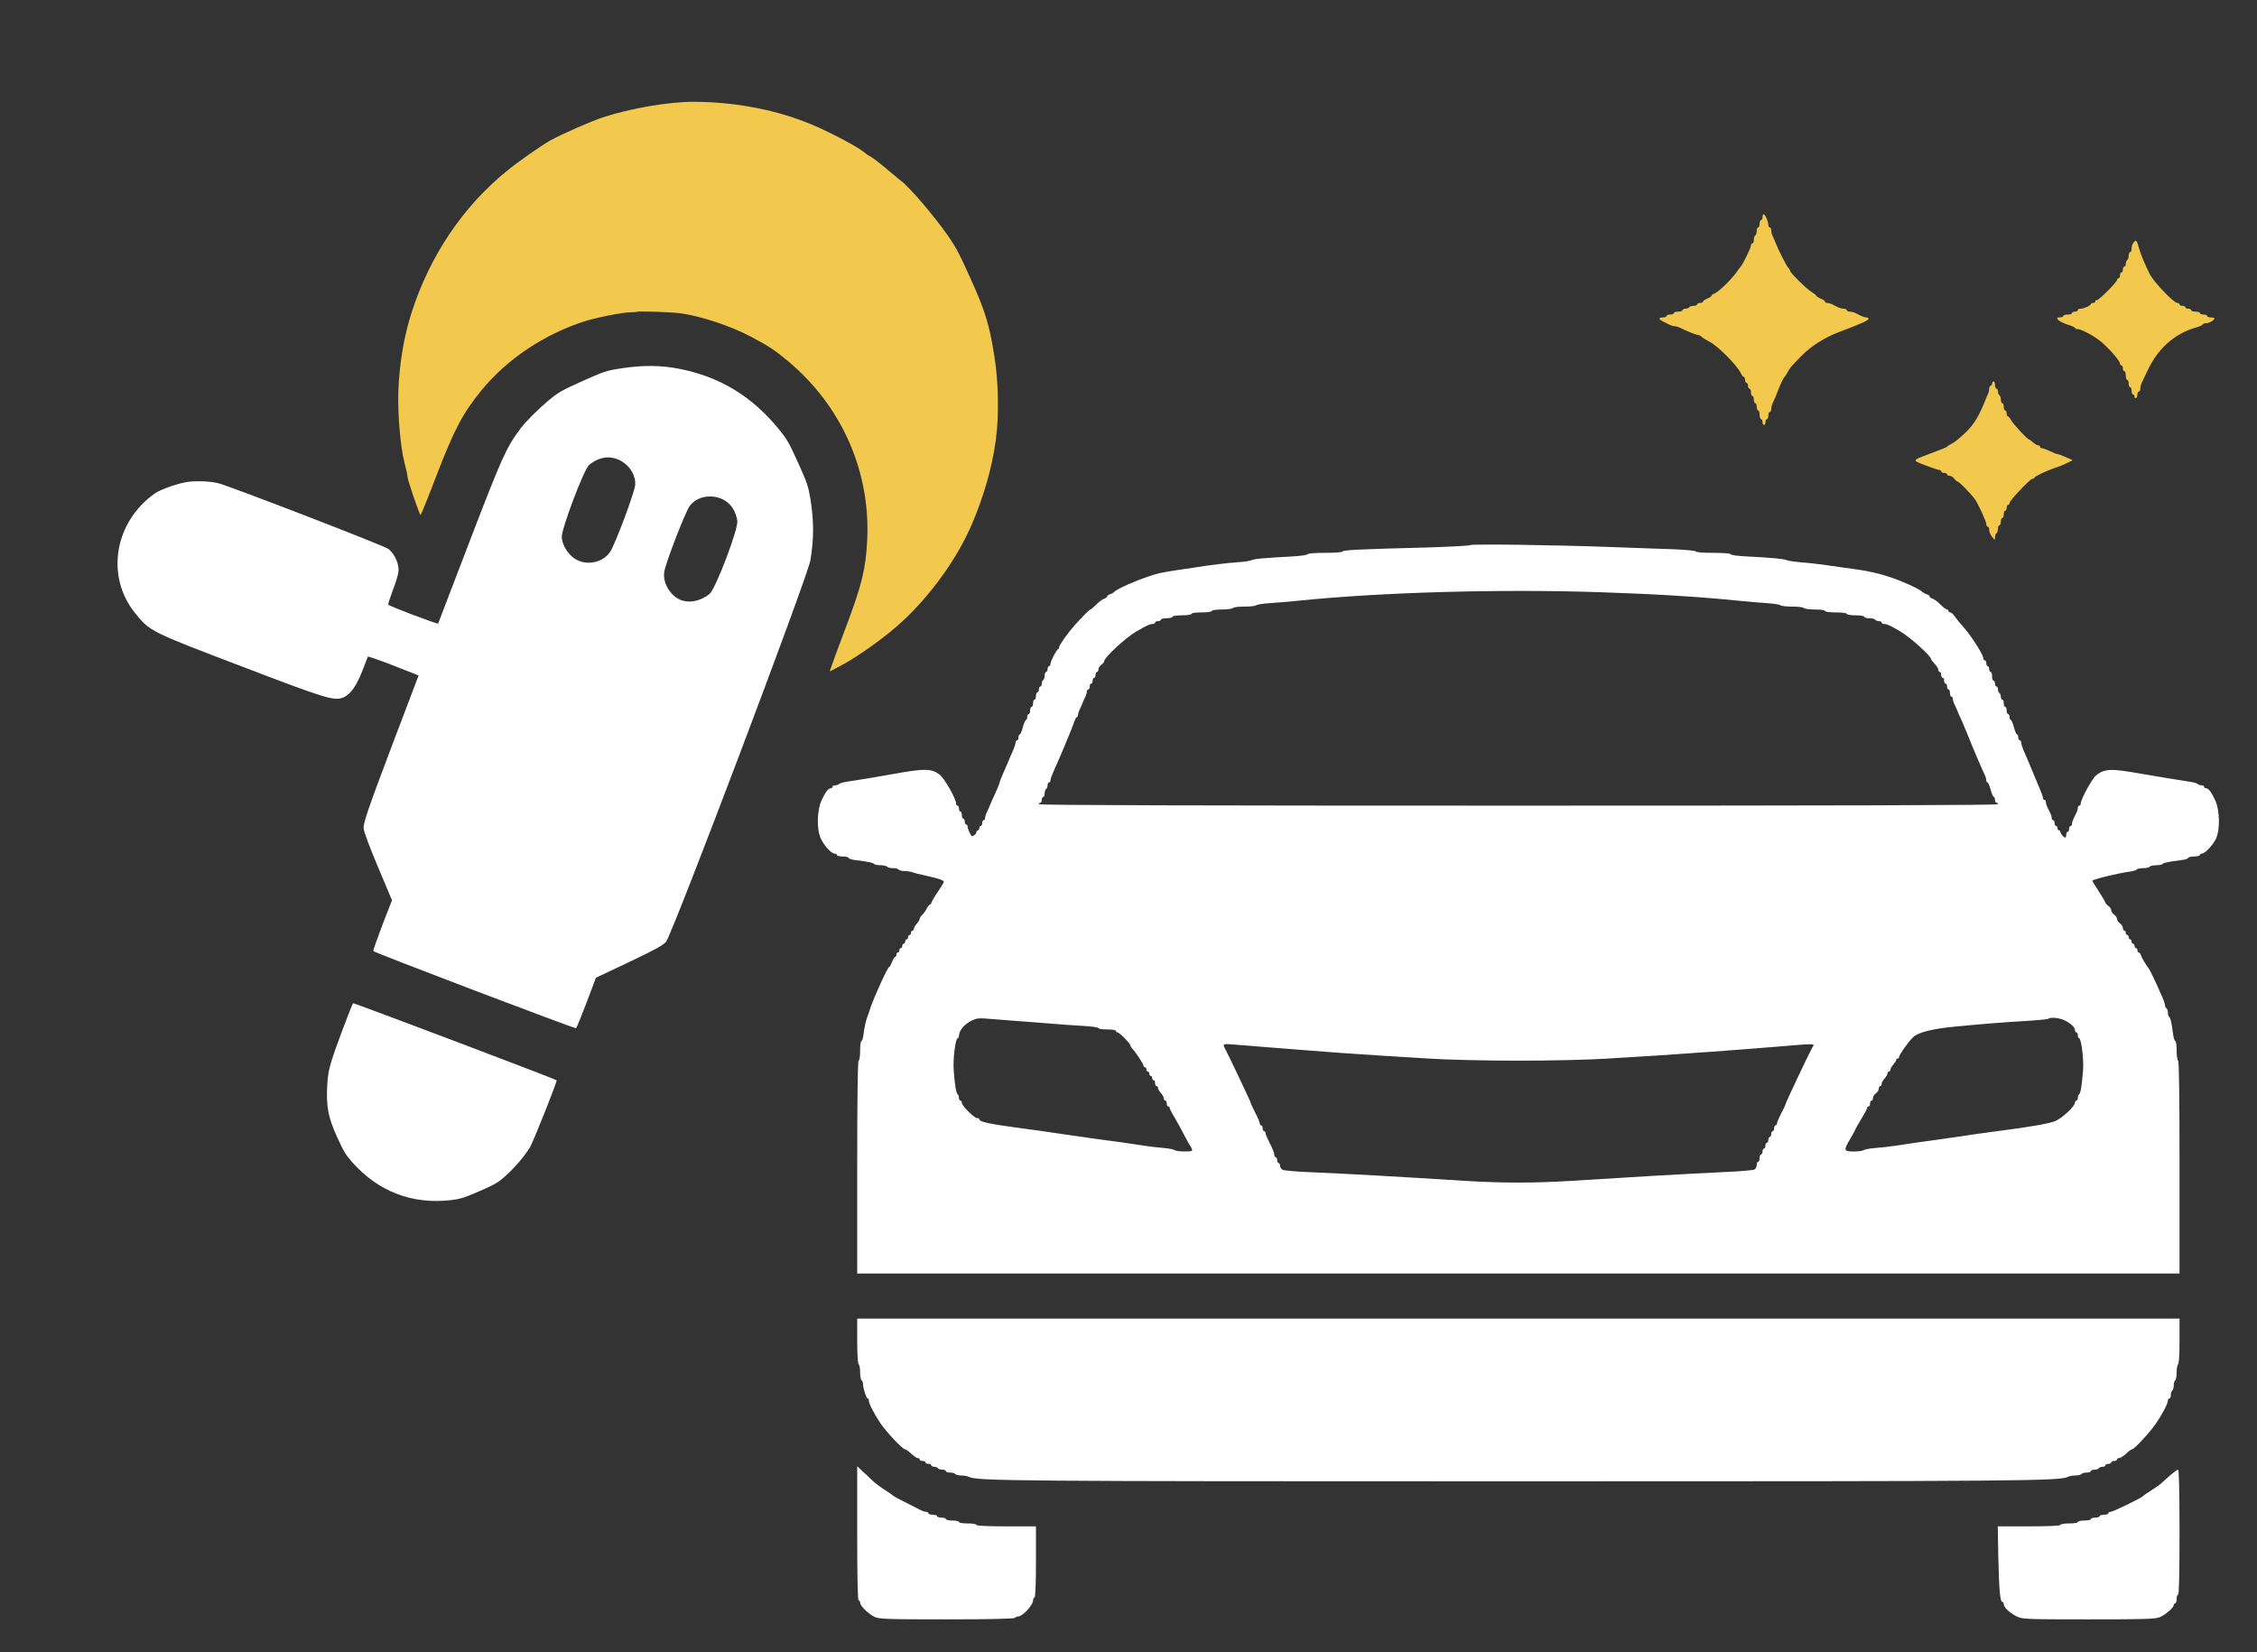
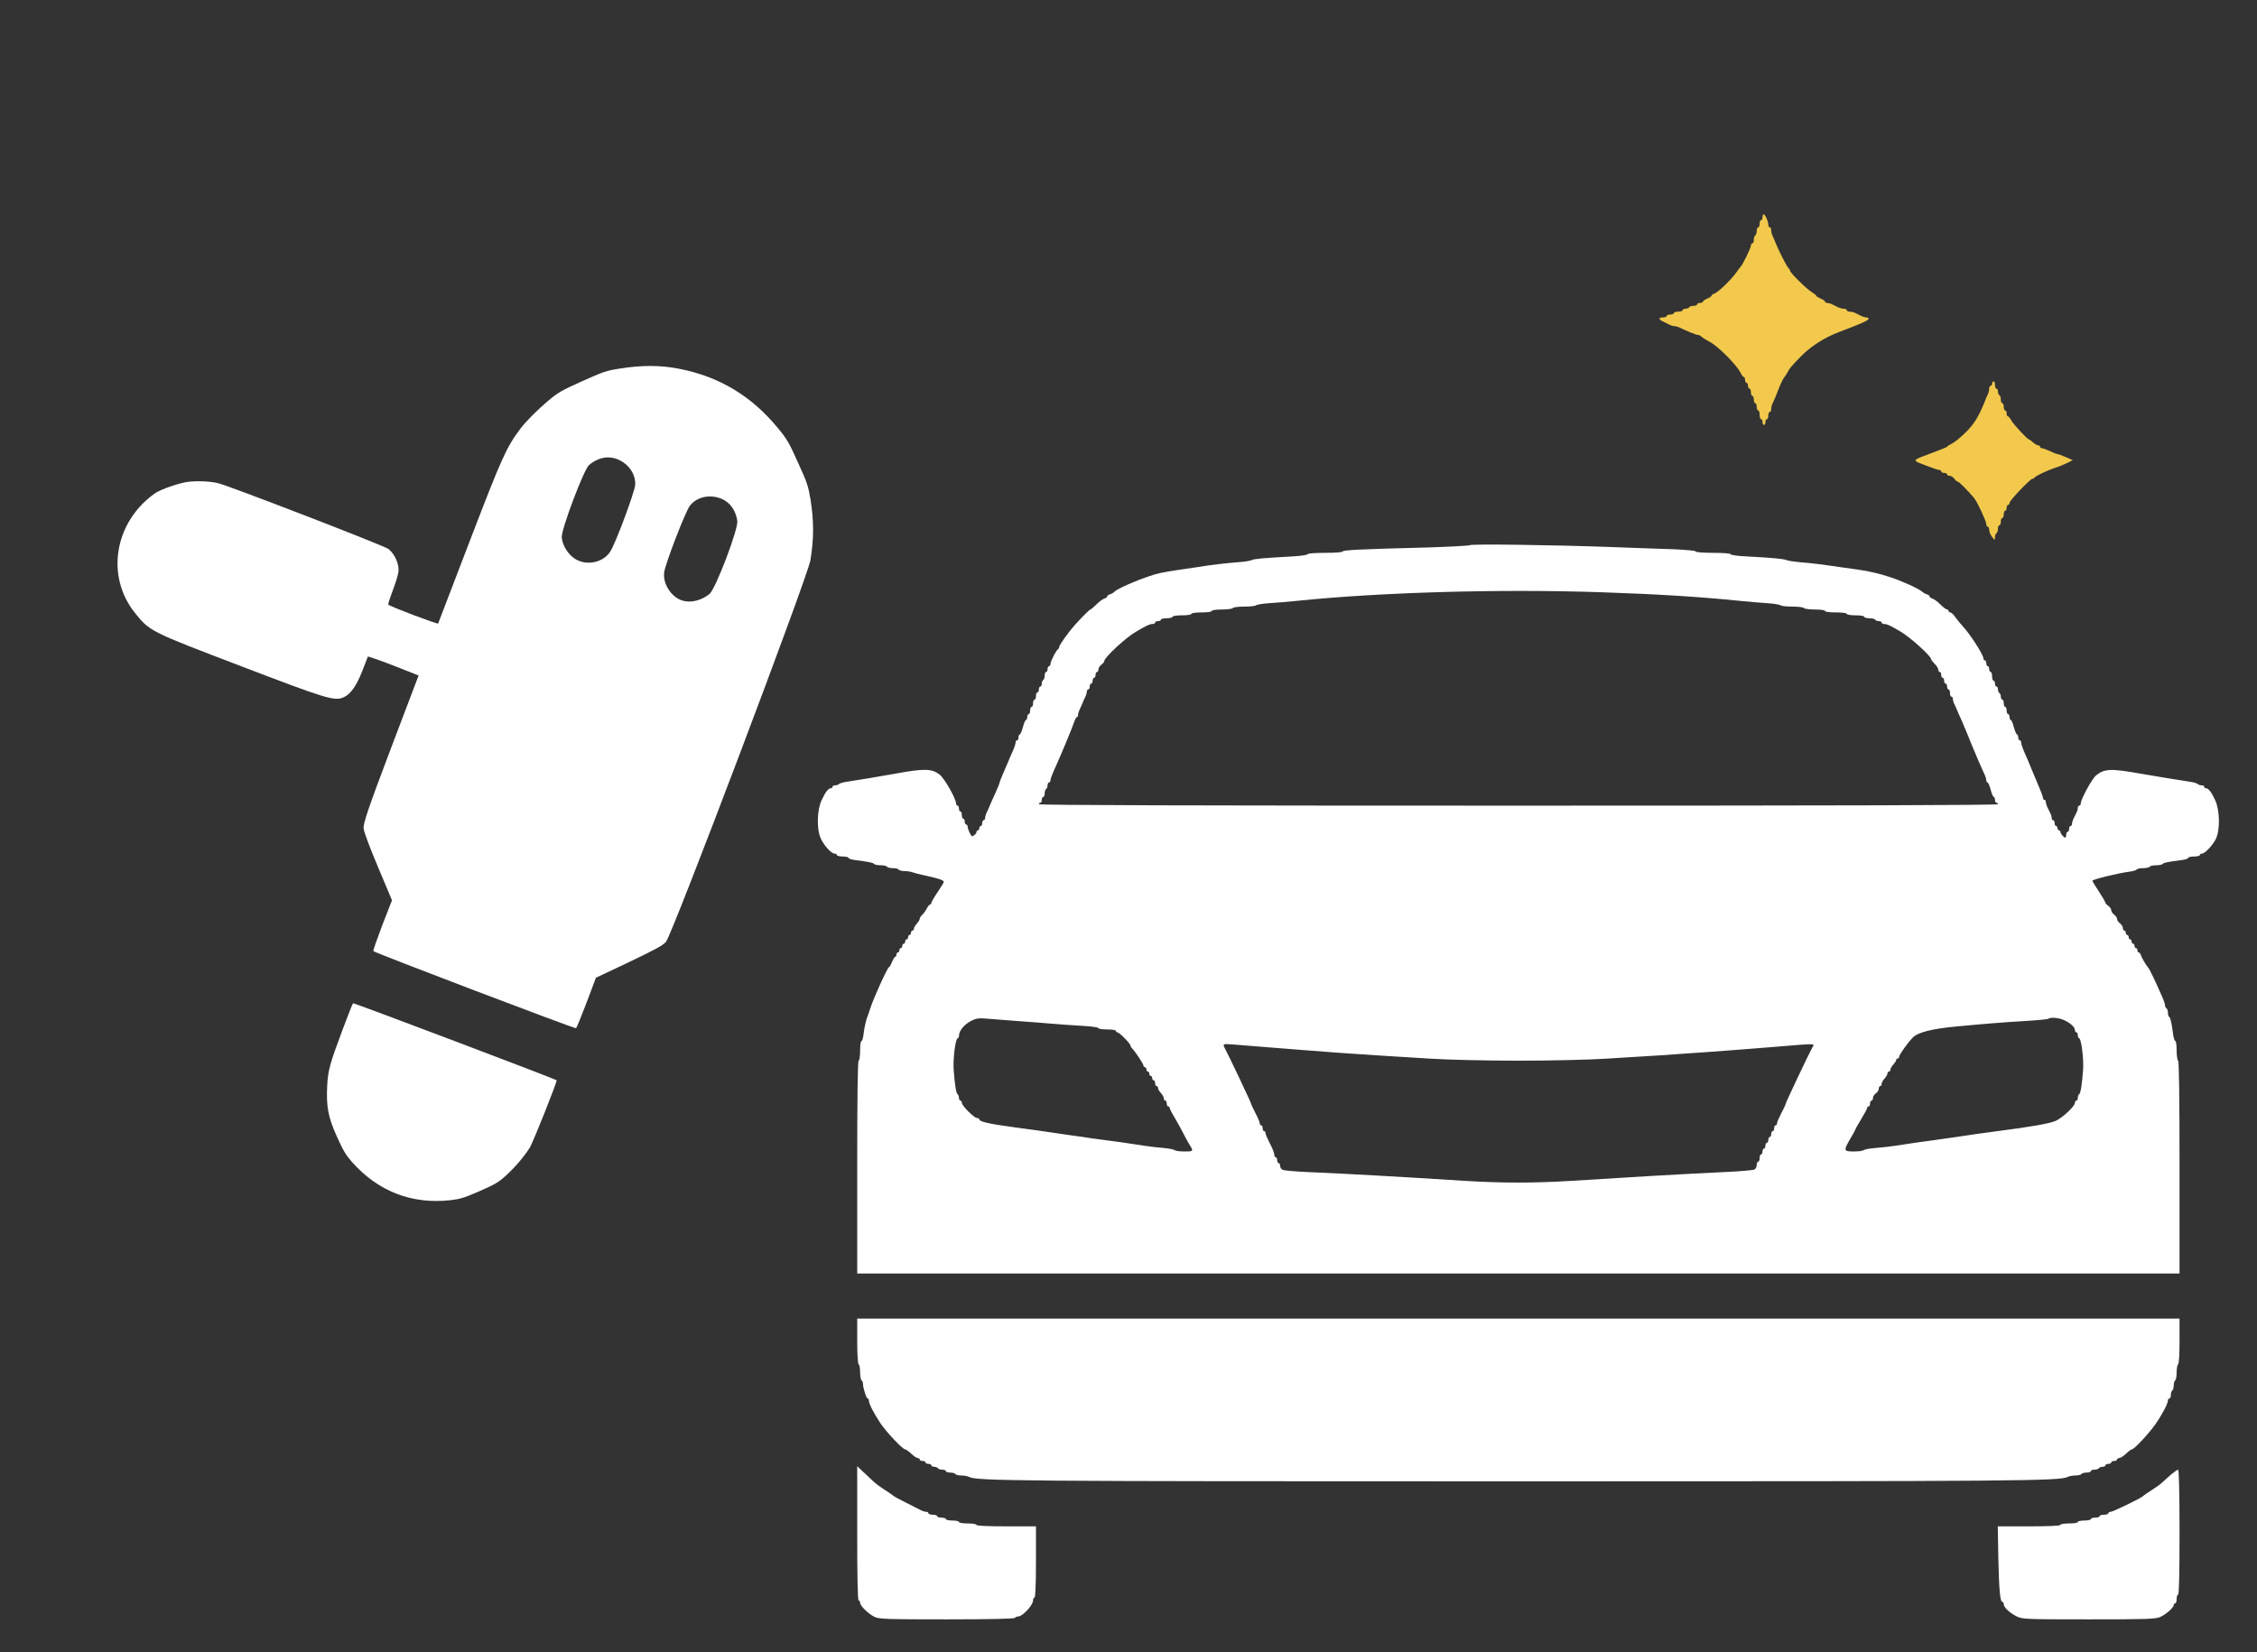
<svg xmlns="http://www.w3.org/2000/svg" width="56" height="41" viewBox="0 0 56 41" fill="none">
  <rect x="0" y="0" width="56" height="41" fill="#333333" stroke="none" />
  <path d="M43.731 5.389C43.731 5.429 43.717 5.462 43.695 5.462C43.677 5.462 43.659 5.501 43.659 5.552C43.659 5.602 43.645 5.642 43.623 5.642C43.605 5.642 43.587 5.682 43.587 5.728C43.587 5.779 43.572 5.829 43.551 5.84C43.533 5.851 43.515 5.901 43.515 5.952C43.515 5.999 43.5 6.038 43.479 6.038C43.461 6.038 43.443 6.064 43.443 6.096C43.443 6.15 43.237 6.572 43.19 6.615C43.179 6.626 43.125 6.698 43.068 6.778C42.934 6.961 42.624 7.257 42.534 7.286C42.498 7.297 42.469 7.318 42.469 7.333C42.469 7.351 42.422 7.383 42.361 7.409C42.303 7.434 42.253 7.466 42.253 7.484C42.253 7.502 42.22 7.517 42.181 7.517C42.141 7.517 42.109 7.531 42.109 7.553C42.109 7.571 42.069 7.589 42.022 7.589C41.972 7.589 41.921 7.603 41.91 7.625C41.9 7.643 41.856 7.661 41.817 7.661C41.781 7.661 41.748 7.675 41.748 7.697C41.748 7.715 41.701 7.733 41.64 7.733C41.582 7.733 41.532 7.747 41.532 7.769C41.532 7.787 41.492 7.805 41.442 7.805C41.391 7.805 41.352 7.82 41.352 7.841C41.352 7.859 41.312 7.877 41.261 7.877C41.142 7.877 41.146 7.924 41.272 7.982C41.326 8.011 41.398 8.043 41.431 8.061C41.467 8.079 41.521 8.094 41.55 8.094C41.579 8.094 41.633 8.108 41.669 8.126C41.853 8.216 42.08 8.31 42.127 8.31C42.152 8.31 42.199 8.332 42.224 8.36C42.253 8.386 42.343 8.443 42.422 8.483C42.635 8.595 43.107 9.071 43.197 9.269C43.219 9.316 43.252 9.355 43.27 9.355C43.284 9.355 43.298 9.388 43.298 9.428C43.298 9.467 43.316 9.5 43.334 9.5C43.356 9.5 43.371 9.532 43.371 9.572C43.371 9.611 43.389 9.644 43.407 9.644C43.428 9.644 43.443 9.684 43.443 9.734C43.443 9.784 43.461 9.824 43.479 9.824C43.5 9.824 43.515 9.864 43.515 9.914C43.515 9.965 43.533 10.004 43.551 10.004C43.572 10.004 43.587 10.044 43.587 10.095C43.587 10.145 43.605 10.185 43.623 10.185C43.645 10.185 43.659 10.232 43.659 10.293C43.659 10.351 43.677 10.401 43.695 10.401C43.717 10.401 43.731 10.433 43.731 10.473C43.731 10.513 43.749 10.545 43.767 10.545C43.789 10.545 43.803 10.513 43.803 10.473C43.803 10.433 43.821 10.401 43.839 10.401C43.861 10.401 43.875 10.361 43.875 10.311C43.875 10.26 43.893 10.221 43.911 10.221C43.933 10.221 43.947 10.188 43.947 10.149C43.947 10.109 43.962 10.048 43.98 10.012C44.012 9.947 44.081 9.788 44.131 9.651C44.185 9.51 44.254 9.373 44.276 9.355C44.286 9.345 44.319 9.298 44.344 9.251C44.405 9.136 44.431 9.103 44.694 8.833C44.932 8.591 45.271 8.375 45.624 8.241C46.215 8.018 46.363 7.949 46.363 7.906C46.363 7.892 46.338 7.877 46.309 7.877C46.28 7.877 46.222 7.859 46.183 7.841C46.143 7.82 46.078 7.787 46.039 7.769C45.999 7.747 45.934 7.733 45.894 7.733C45.855 7.733 45.822 7.715 45.822 7.697C45.822 7.675 45.79 7.661 45.75 7.661C45.711 7.661 45.646 7.643 45.606 7.625C45.566 7.603 45.501 7.571 45.462 7.553C45.422 7.531 45.364 7.517 45.336 7.517C45.307 7.517 45.281 7.502 45.281 7.484C45.281 7.466 45.235 7.434 45.173 7.409C45.116 7.383 45.065 7.354 45.065 7.34C45.065 7.326 45.015 7.286 44.95 7.246C44.831 7.178 44.416 6.767 44.416 6.72C44.416 6.705 44.395 6.669 44.369 6.644C44.322 6.597 44.11 6.172 44.045 6.002C44.027 5.952 43.998 5.883 43.98 5.851C43.962 5.815 43.947 5.754 43.947 5.714C43.947 5.674 43.933 5.642 43.911 5.642C43.893 5.642 43.875 5.613 43.875 5.577C43.875 5.498 43.796 5.317 43.76 5.317C43.742 5.317 43.731 5.35 43.731 5.389Z" fill="#F2C94C" />
-   <path d="M52.935 6.02C52.91 6.049 52.889 6.114 52.889 6.165C52.889 6.215 52.874 6.255 52.852 6.255C52.834 6.255 52.816 6.294 52.816 6.341C52.816 6.392 52.802 6.442 52.78 6.453C52.762 6.464 52.744 6.507 52.744 6.547C52.744 6.583 52.73 6.615 52.708 6.615C52.69 6.615 52.672 6.648 52.672 6.687C52.672 6.727 52.658 6.76 52.636 6.76C52.618 6.76 52.6 6.792 52.6 6.832C52.6 6.871 52.586 6.904 52.564 6.904C52.546 6.904 52.528 6.922 52.528 6.943C52.528 6.998 52.081 7.445 52.03 7.445C52.005 7.445 51.987 7.459 51.987 7.481C51.987 7.499 51.962 7.517 51.933 7.517C51.904 7.517 51.879 7.528 51.879 7.542C51.879 7.582 51.699 7.661 51.619 7.661C51.583 7.661 51.554 7.675 51.554 7.697C51.554 7.715 51.522 7.733 51.482 7.733C51.443 7.733 51.41 7.747 51.41 7.769C51.41 7.787 51.363 7.805 51.302 7.805C51.245 7.805 51.194 7.82 51.194 7.841C51.194 7.859 51.151 7.877 51.097 7.877C51.034 7.877 51.026 7.899 51.071 7.942C51.111 7.978 51.219 8.032 51.313 8.058C51.407 8.086 51.482 8.122 51.482 8.137C51.482 8.151 51.515 8.166 51.554 8.166C51.63 8.166 51.904 8.306 52.081 8.44C52.272 8.58 52.6 8.948 52.6 9.02C52.6 9.045 52.618 9.067 52.636 9.067C52.658 9.067 52.672 9.099 52.672 9.139C52.672 9.179 52.69 9.211 52.708 9.211C52.73 9.211 52.744 9.258 52.744 9.319C52.744 9.377 52.762 9.428 52.78 9.428C52.802 9.428 52.816 9.467 52.816 9.518C52.816 9.568 52.834 9.608 52.852 9.608C52.874 9.608 52.889 9.648 52.889 9.698C52.889 9.748 52.907 9.788 52.925 9.788C52.946 9.788 52.961 9.813 52.961 9.846C52.961 9.875 52.979 9.889 52.997 9.878C53.018 9.867 53.033 9.824 53.033 9.785C53.033 9.748 53.051 9.716 53.069 9.716C53.09 9.716 53.105 9.684 53.105 9.644C53.105 9.604 53.119 9.543 53.137 9.507C53.152 9.474 53.22 9.334 53.282 9.2C53.538 8.649 53.949 8.281 54.486 8.126C54.58 8.101 54.655 8.065 54.655 8.05C54.655 8.036 54.691 8.021 54.738 8.021C54.817 8.018 54.944 7.946 54.944 7.899C54.944 7.888 54.904 7.877 54.853 7.877C54.803 7.877 54.763 7.859 54.763 7.841C54.763 7.82 54.724 7.805 54.673 7.805C54.623 7.805 54.583 7.787 54.583 7.769C54.583 7.747 54.536 7.733 54.475 7.733C54.417 7.733 54.367 7.715 54.367 7.697C54.367 7.675 54.334 7.661 54.295 7.661C54.255 7.661 54.222 7.643 54.222 7.625C54.222 7.603 54.19 7.589 54.15 7.589C54.111 7.589 54.078 7.571 54.078 7.553C54.078 7.531 54.053 7.517 54.021 7.517C53.934 7.517 53.422 6.979 53.336 6.796C53.195 6.507 53.116 6.313 53.065 6.136C53.015 5.952 53 5.941 52.935 6.02Z" fill="#F2C94C" />
  <path d="M49.427 9.518C49.427 9.547 49.413 9.572 49.391 9.572C49.373 9.572 49.355 9.604 49.355 9.644C49.355 9.684 49.341 9.745 49.323 9.781C49.305 9.813 49.276 9.882 49.258 9.932C49.103 10.325 48.98 10.527 48.775 10.726C48.598 10.895 48.511 10.964 48.411 11.018C48.364 11.039 48.32 11.072 48.31 11.083C48.292 11.104 48.234 11.126 47.816 11.284C47.441 11.425 47.441 11.421 47.776 11.548C47.942 11.613 48.097 11.663 48.122 11.663C48.147 11.663 48.165 11.678 48.165 11.699C48.165 11.717 48.198 11.735 48.237 11.735C48.277 11.735 48.31 11.75 48.31 11.771C48.31 11.789 48.339 11.807 48.374 11.807C48.411 11.807 48.461 11.84 48.49 11.879C48.519 11.919 48.558 11.951 48.576 11.951C48.605 11.951 48.85 12.197 48.984 12.363C49.059 12.453 49.283 12.932 49.283 13.004C49.283 13.04 49.301 13.069 49.319 13.069C49.341 13.069 49.355 13.105 49.355 13.149C49.355 13.195 49.388 13.271 49.427 13.322C49.496 13.412 49.499 13.412 49.499 13.332C49.499 13.289 49.517 13.242 49.535 13.231C49.557 13.221 49.572 13.17 49.572 13.12C49.572 13.073 49.59 13.033 49.608 13.033C49.629 13.033 49.644 12.993 49.644 12.943C49.644 12.893 49.662 12.853 49.68 12.853C49.701 12.853 49.716 12.813 49.716 12.763C49.716 12.712 49.734 12.673 49.752 12.673C49.773 12.673 49.788 12.64 49.788 12.6C49.788 12.561 49.806 12.528 49.824 12.528C49.846 12.528 49.86 12.507 49.86 12.478C49.86 12.42 50.376 11.879 50.43 11.879C50.451 11.879 50.473 11.868 50.48 11.851C50.495 11.815 50.786 11.678 50.988 11.609C51.086 11.58 51.223 11.522 51.295 11.486L51.428 11.418L51.255 11.342C51.158 11.299 51.064 11.266 51.046 11.266C51.025 11.266 50.942 11.234 50.862 11.194C50.779 11.155 50.689 11.122 50.664 11.122C50.639 11.122 50.617 11.104 50.617 11.086C50.617 11.065 50.595 11.05 50.57 11.05C50.545 11.05 50.487 11.018 50.444 10.978C50.401 10.938 50.358 10.906 50.347 10.906C50.307 10.906 49.95 10.524 49.9 10.426C49.871 10.372 49.835 10.329 49.817 10.329C49.802 10.329 49.788 10.297 49.788 10.257C49.788 10.217 49.773 10.185 49.752 10.185C49.734 10.185 49.716 10.145 49.716 10.095C49.716 10.044 49.701 10.005 49.68 10.005C49.662 10.005 49.644 9.965 49.644 9.918C49.644 9.868 49.629 9.817 49.608 9.806C49.59 9.795 49.572 9.752 49.572 9.713C49.572 9.676 49.557 9.644 49.535 9.644C49.517 9.644 49.499 9.604 49.499 9.554C49.499 9.503 49.485 9.464 49.463 9.464C49.445 9.464 49.427 9.489 49.427 9.518Z" fill="#F2C94C" />
  <path d="M36.473 13.527C36.455 13.541 35.975 13.567 35.409 13.585C33.697 13.628 33.311 13.65 33.311 13.686C33.311 13.704 33.127 13.718 32.878 13.718C32.63 13.718 32.446 13.732 32.446 13.751C32.446 13.768 32.287 13.794 32.096 13.805C31.325 13.848 31.126 13.866 31.058 13.898C31.018 13.916 30.874 13.942 30.733 13.949C30.448 13.97 30.009 14.021 29.688 14.075C29.569 14.093 29.349 14.126 29.201 14.147C29.053 14.169 28.866 14.201 28.786 14.219C28.48 14.284 27.766 14.576 27.658 14.677C27.636 14.702 27.582 14.735 27.543 14.746C27.503 14.756 27.47 14.782 27.47 14.8C27.47 14.818 27.438 14.843 27.398 14.854C27.355 14.868 27.268 14.933 27.2 15.002C27.131 15.07 27.067 15.124 27.056 15.124C27.03 15.124 26.843 15.315 26.652 15.528C26.493 15.708 26.281 16.008 26.281 16.054C26.281 16.076 26.27 16.098 26.255 16.105C26.212 16.123 26.064 16.408 26.064 16.473C26.064 16.505 26.05 16.53 26.028 16.53C26.01 16.53 25.992 16.563 25.992 16.602C25.992 16.642 25.978 16.674 25.956 16.674C25.938 16.674 25.92 16.714 25.92 16.761C25.92 16.811 25.906 16.862 25.884 16.873C25.866 16.884 25.848 16.927 25.848 16.966C25.848 17.003 25.834 17.035 25.812 17.035C25.794 17.035 25.776 17.067 25.776 17.107C25.776 17.147 25.761 17.179 25.74 17.179C25.722 17.179 25.704 17.219 25.704 17.269C25.704 17.32 25.689 17.36 25.668 17.36C25.65 17.36 25.632 17.399 25.632 17.45C25.632 17.5 25.617 17.54 25.596 17.54C25.578 17.54 25.559 17.579 25.559 17.63C25.559 17.68 25.545 17.72 25.523 17.72C25.505 17.72 25.487 17.753 25.487 17.792C25.487 17.832 25.473 17.864 25.459 17.864C25.441 17.864 25.404 17.944 25.379 18.045C25.354 18.142 25.318 18.225 25.3 18.225C25.285 18.225 25.271 18.257 25.271 18.297C25.271 18.337 25.257 18.369 25.235 18.369C25.217 18.369 25.199 18.394 25.199 18.423C25.199 18.452 25.166 18.556 25.123 18.65C25.08 18.744 25.033 18.852 25.019 18.892C25.001 18.931 24.947 19.058 24.896 19.177C24.846 19.292 24.802 19.4 24.802 19.418C24.802 19.433 24.752 19.559 24.691 19.692C24.629 19.826 24.561 19.977 24.543 20.027C24.521 20.078 24.492 20.146 24.474 20.179C24.456 20.215 24.442 20.269 24.442 20.298C24.442 20.327 24.427 20.352 24.406 20.352C24.388 20.352 24.37 20.384 24.37 20.424C24.37 20.464 24.355 20.496 24.334 20.496C24.316 20.496 24.298 20.521 24.298 20.55C24.298 20.579 24.283 20.604 24.262 20.604C24.244 20.604 24.226 20.626 24.226 20.655C24.226 20.695 24.117 20.774 24.103 20.741C24.099 20.734 24.078 20.695 24.052 20.651C24.031 20.604 24.009 20.543 24.009 20.514C24.009 20.485 23.995 20.46 23.973 20.46C23.955 20.46 23.937 20.428 23.937 20.388C23.937 20.348 23.923 20.316 23.901 20.316C23.883 20.316 23.865 20.276 23.865 20.226C23.865 20.175 23.851 20.136 23.829 20.136C23.811 20.136 23.793 20.103 23.793 20.064C23.793 20.024 23.778 19.991 23.757 19.991C23.739 19.991 23.721 19.966 23.721 19.937C23.721 19.818 23.432 19.31 23.313 19.22C23.115 19.069 22.931 19.065 22.188 19.202C21.759 19.278 21.247 19.364 20.999 19.4C20.919 19.411 20.84 19.436 20.818 19.454C20.8 19.472 20.757 19.487 20.721 19.487C20.685 19.487 20.656 19.501 20.656 19.523C20.656 19.541 20.638 19.559 20.616 19.559C20.552 19.559 20.48 19.653 20.386 19.855C20.27 20.1 20.259 20.576 20.364 20.803C20.443 20.979 20.627 21.181 20.707 21.181C20.739 21.181 20.764 21.196 20.764 21.217C20.764 21.235 20.829 21.253 20.909 21.253C20.988 21.253 21.053 21.268 21.053 21.286C21.053 21.304 21.121 21.329 21.208 21.34C21.576 21.387 21.666 21.408 21.687 21.437C21.698 21.455 21.77 21.47 21.846 21.47C21.922 21.47 21.997 21.484 22.008 21.506C22.019 21.524 22.084 21.542 22.152 21.542C22.221 21.542 22.286 21.556 22.297 21.578C22.307 21.596 22.372 21.614 22.441 21.614C22.509 21.614 22.599 21.628 22.646 21.646C22.693 21.664 22.819 21.697 22.927 21.718C23.317 21.805 23.436 21.845 23.414 21.892C23.407 21.92 23.331 22.036 23.252 22.155C23.173 22.27 23.108 22.386 23.108 22.404C23.108 22.425 23.093 22.443 23.079 22.443C23.061 22.443 23.025 22.486 22.996 22.541C22.967 22.598 22.917 22.667 22.884 22.699C22.848 22.732 22.819 22.778 22.819 22.8C22.819 22.825 22.787 22.876 22.747 22.919C22.708 22.962 22.675 23.02 22.675 23.045C22.675 23.07 22.661 23.092 22.639 23.092C22.621 23.092 22.603 23.117 22.603 23.146C22.603 23.175 22.589 23.2 22.567 23.2C22.549 23.2 22.531 23.226 22.531 23.254C22.531 23.283 22.517 23.308 22.495 23.308C22.477 23.308 22.459 23.334 22.459 23.363C22.459 23.391 22.444 23.417 22.423 23.417C22.405 23.417 22.387 23.442 22.387 23.471C22.387 23.5 22.372 23.525 22.351 23.525C22.333 23.525 22.315 23.55 22.315 23.579C22.315 23.608 22.3 23.633 22.279 23.633C22.261 23.633 22.242 23.658 22.242 23.687C22.242 23.716 22.228 23.741 22.214 23.741C22.196 23.741 22.163 23.799 22.134 23.867C22.105 23.936 22.077 23.994 22.062 23.994C22.026 23.994 21.677 24.758 21.593 25.021C21.568 25.1 21.536 25.198 21.518 25.237C21.482 25.335 21.446 25.493 21.424 25.677C21.413 25.764 21.392 25.832 21.374 25.832C21.356 25.832 21.341 25.937 21.341 26.063C21.341 26.189 21.327 26.308 21.305 26.319C21.28 26.333 21.269 27.256 21.269 28.973V31.601H54.078V28.973C54.078 27.256 54.067 26.333 54.042 26.319C54.024 26.308 54.006 26.193 54.006 26.063C54.006 25.933 53.992 25.832 53.974 25.832C53.956 25.832 53.934 25.764 53.92 25.677C53.883 25.385 53.855 25.255 53.822 25.234C53.804 25.223 53.79 25.176 53.79 25.129C53.79 25.082 53.775 25.032 53.754 25.021C53.736 25.01 53.718 24.974 53.718 24.945C53.718 24.916 53.685 24.816 53.642 24.722C53.472 24.332 53.336 24.051 53.303 24.015C53.249 23.95 53.137 23.766 53.116 23.694C53.105 23.662 53.083 23.633 53.065 23.633C53.047 23.633 53.033 23.608 53.033 23.579C53.033 23.55 53.018 23.525 52.997 23.525C52.979 23.525 52.961 23.5 52.961 23.471C52.961 23.442 52.946 23.417 52.925 23.417C52.907 23.417 52.888 23.391 52.888 23.363C52.888 23.334 52.874 23.308 52.852 23.308C52.834 23.308 52.816 23.283 52.816 23.254C52.816 23.226 52.802 23.2 52.78 23.2C52.762 23.2 52.744 23.175 52.744 23.146C52.744 23.117 52.73 23.092 52.708 23.092C52.69 23.092 52.672 23.063 52.672 23.027C52.672 22.991 52.64 22.941 52.6 22.912C52.56 22.883 52.528 22.836 52.528 22.804C52.528 22.771 52.495 22.724 52.456 22.695C52.416 22.667 52.384 22.62 52.384 22.587C52.384 22.555 52.351 22.508 52.312 22.479C52.272 22.45 52.239 22.414 52.239 22.4C52.239 22.386 52.167 22.259 52.077 22.122C51.987 21.985 51.915 21.866 51.915 21.855C51.915 21.823 52.553 21.664 52.863 21.625C52.935 21.614 53.007 21.592 53.018 21.574C53.029 21.556 53.101 21.542 53.177 21.542C53.253 21.542 53.328 21.524 53.339 21.506C53.35 21.484 53.426 21.47 53.501 21.47C53.577 21.47 53.649 21.455 53.66 21.437C53.682 21.408 53.772 21.387 54.143 21.34C54.226 21.329 54.294 21.304 54.294 21.286C54.294 21.268 54.359 21.253 54.439 21.253C54.518 21.253 54.583 21.235 54.583 21.217C54.583 21.196 54.605 21.181 54.633 21.181C54.709 21.181 54.907 20.968 54.983 20.81C55.088 20.576 55.077 20.103 54.962 19.855C54.868 19.653 54.796 19.559 54.731 19.559C54.709 19.559 54.691 19.541 54.691 19.523C54.691 19.501 54.662 19.487 54.626 19.487C54.59 19.487 54.547 19.472 54.529 19.454C54.507 19.436 54.428 19.411 54.349 19.4C54.147 19.371 53.49 19.263 53.141 19.202C52.369 19.065 52.221 19.072 52.009 19.238C51.911 19.314 51.627 19.836 51.627 19.937C51.627 19.966 51.612 19.991 51.59 19.991C51.572 19.991 51.554 20.017 51.554 20.046C51.554 20.074 51.54 20.132 51.518 20.172C51.5 20.211 51.468 20.276 51.446 20.316C51.428 20.356 51.41 20.413 51.41 20.442C51.41 20.471 51.396 20.496 51.374 20.496C51.356 20.496 51.338 20.529 51.338 20.568C51.338 20.608 51.324 20.64 51.302 20.64C51.284 20.64 51.266 20.673 51.266 20.712C51.266 20.752 51.255 20.785 51.244 20.785C51.208 20.785 51.122 20.684 51.122 20.644C51.122 20.622 51.107 20.604 51.086 20.604C51.068 20.604 51.05 20.579 51.05 20.55C51.05 20.521 51.035 20.496 51.014 20.496C50.996 20.496 50.978 20.464 50.978 20.424C50.978 20.384 50.963 20.352 50.941 20.352C50.923 20.352 50.906 20.327 50.906 20.298C50.906 20.269 50.891 20.211 50.869 20.172C50.851 20.132 50.819 20.067 50.797 20.027C50.779 19.988 50.761 19.93 50.761 19.901C50.761 19.872 50.747 19.847 50.725 19.847C50.707 19.847 50.689 19.826 50.689 19.797C50.689 19.771 50.65 19.66 50.603 19.555C50.556 19.447 50.466 19.231 50.401 19.072C50.336 18.913 50.253 18.715 50.213 18.632C50.177 18.546 50.148 18.452 50.148 18.423C50.148 18.394 50.134 18.369 50.112 18.369C50.094 18.369 50.076 18.337 50.076 18.297C50.076 18.257 50.062 18.225 50.047 18.225C50.029 18.225 49.993 18.142 49.968 18.045C49.943 17.944 49.907 17.864 49.889 17.864C49.874 17.864 49.86 17.832 49.86 17.792C49.86 17.753 49.846 17.72 49.824 17.72C49.806 17.72 49.788 17.68 49.788 17.63C49.788 17.579 49.773 17.54 49.752 17.54C49.734 17.54 49.716 17.5 49.716 17.45C49.716 17.399 49.701 17.36 49.68 17.36C49.662 17.36 49.644 17.327 49.644 17.291C49.644 17.251 49.629 17.208 49.608 17.197C49.59 17.186 49.572 17.143 49.572 17.104C49.572 17.067 49.557 17.035 49.535 17.035C49.517 17.035 49.499 17.003 49.499 16.963C49.499 16.923 49.485 16.891 49.463 16.891C49.445 16.891 49.427 16.84 49.427 16.783C49.427 16.721 49.413 16.674 49.391 16.674C49.373 16.674 49.355 16.642 49.355 16.602C49.355 16.563 49.341 16.53 49.319 16.53C49.301 16.53 49.283 16.498 49.283 16.458C49.283 16.419 49.269 16.386 49.247 16.386C49.229 16.386 49.211 16.364 49.211 16.336C49.211 16.245 48.886 15.741 48.699 15.539C48.641 15.477 48.562 15.377 48.515 15.315C48.472 15.25 48.414 15.196 48.392 15.196C48.367 15.196 48.346 15.178 48.346 15.16C48.346 15.139 48.328 15.124 48.31 15.124C48.288 15.124 48.216 15.07 48.147 15.002C48.079 14.933 47.992 14.868 47.949 14.854C47.909 14.843 47.877 14.818 47.877 14.8C47.877 14.782 47.844 14.756 47.805 14.746C47.765 14.735 47.711 14.702 47.689 14.681C47.617 14.609 47.167 14.407 46.885 14.317C46.633 14.234 46.359 14.169 46.092 14.133C46.013 14.122 45.84 14.097 45.706 14.079C45.158 13.999 44.924 13.97 44.668 13.952C44.52 13.938 44.365 13.916 44.326 13.898C44.254 13.866 43.99 13.841 43.309 13.805C43.103 13.794 42.938 13.772 42.938 13.751C42.938 13.732 42.75 13.718 42.505 13.718C42.26 13.718 42.072 13.704 42.072 13.682C42.072 13.664 41.827 13.642 41.506 13.628C41.193 13.617 40.508 13.595 39.981 13.574C38.517 13.52 36.505 13.495 36.473 13.527ZM39.711 14.695C41.11 14.742 42.166 14.807 43.154 14.908C43.363 14.93 43.669 14.955 43.839 14.966C44.008 14.976 44.16 15.002 44.178 15.02C44.199 15.038 44.333 15.052 44.473 15.052C44.614 15.052 44.747 15.066 44.758 15.088C44.769 15.106 44.892 15.124 45.032 15.124C45.173 15.124 45.281 15.139 45.281 15.16C45.281 15.182 45.396 15.196 45.551 15.196C45.706 15.196 45.822 15.211 45.822 15.232C45.822 15.254 45.919 15.268 46.038 15.268C46.157 15.268 46.255 15.283 46.255 15.304C46.255 15.322 46.309 15.341 46.377 15.341C46.446 15.341 46.514 15.355 46.525 15.377C46.536 15.395 46.579 15.413 46.619 15.413C46.655 15.413 46.687 15.427 46.687 15.449C46.687 15.467 46.72 15.485 46.759 15.485C46.821 15.485 46.9 15.521 47.156 15.672C47.387 15.806 47.913 16.278 47.913 16.354C47.913 16.368 47.953 16.422 48.003 16.473C48.054 16.523 48.093 16.588 48.093 16.62C48.093 16.649 48.111 16.674 48.129 16.674C48.151 16.674 48.165 16.707 48.165 16.747C48.165 16.786 48.183 16.819 48.201 16.819C48.223 16.819 48.237 16.851 48.237 16.891C48.237 16.93 48.255 16.963 48.273 16.963C48.295 16.963 48.31 16.995 48.31 17.035C48.31 17.075 48.328 17.107 48.346 17.107C48.367 17.107 48.382 17.147 48.382 17.197C48.382 17.248 48.4 17.287 48.418 17.287C48.439 17.287 48.454 17.313 48.454 17.341C48.454 17.37 48.468 17.424 48.486 17.46C48.504 17.493 48.533 17.561 48.555 17.612C48.573 17.662 48.627 17.781 48.674 17.882C48.717 17.98 48.782 18.135 48.818 18.225C48.915 18.477 49.193 19.126 49.251 19.241C49.269 19.278 49.283 19.332 49.283 19.36C49.283 19.389 49.297 19.415 49.312 19.415C49.33 19.415 49.366 19.494 49.391 19.595C49.416 19.692 49.453 19.775 49.471 19.775C49.485 19.775 49.499 19.808 49.499 19.847C49.499 19.887 49.517 19.919 49.535 19.919C49.557 19.919 49.572 19.934 49.572 19.955C49.572 19.981 45.58 19.991 37.674 19.991C29.767 19.991 25.776 19.981 25.776 19.955C25.776 19.934 25.794 19.919 25.812 19.919C25.834 19.919 25.848 19.887 25.848 19.847C25.848 19.808 25.866 19.775 25.884 19.775C25.906 19.775 25.92 19.735 25.92 19.689C25.92 19.638 25.938 19.588 25.956 19.577C25.978 19.566 25.992 19.523 25.992 19.483C25.992 19.447 26.01 19.415 26.028 19.415C26.05 19.415 26.064 19.389 26.064 19.36C26.064 19.332 26.097 19.238 26.136 19.151C26.291 18.812 26.58 18.124 26.655 17.907C26.677 17.846 26.706 17.792 26.72 17.792C26.738 17.792 26.749 17.767 26.749 17.738C26.749 17.709 26.764 17.655 26.782 17.619C26.8 17.587 26.832 17.507 26.857 17.45C26.883 17.388 26.915 17.313 26.933 17.28C26.951 17.244 26.966 17.19 26.966 17.161C26.966 17.132 26.984 17.107 27.002 17.107C27.023 17.107 27.038 17.075 27.038 17.035C27.038 16.995 27.056 16.963 27.074 16.963C27.095 16.963 27.11 16.93 27.11 16.891C27.11 16.851 27.128 16.819 27.146 16.819C27.168 16.819 27.182 16.786 27.182 16.747C27.182 16.707 27.2 16.674 27.218 16.674C27.24 16.674 27.254 16.646 27.254 16.61C27.254 16.573 27.287 16.523 27.326 16.494C27.366 16.465 27.398 16.426 27.398 16.404C27.398 16.318 27.935 15.816 28.191 15.672C28.447 15.521 28.527 15.485 28.588 15.485C28.628 15.485 28.66 15.467 28.66 15.449C28.66 15.427 28.693 15.413 28.732 15.413C28.772 15.413 28.804 15.395 28.804 15.377C28.804 15.355 28.869 15.341 28.949 15.341C29.028 15.341 29.093 15.322 29.093 15.304C29.093 15.283 29.194 15.268 29.327 15.268C29.46 15.268 29.561 15.254 29.561 15.232C29.561 15.211 29.67 15.196 29.814 15.196C29.958 15.196 30.066 15.182 30.066 15.16C30.066 15.139 30.174 15.124 30.315 15.124C30.456 15.124 30.578 15.106 30.589 15.088C30.6 15.066 30.73 15.052 30.874 15.052C31.018 15.052 31.148 15.038 31.166 15.02C31.188 15.002 31.339 14.976 31.508 14.966C31.678 14.955 31.984 14.93 32.193 14.908C34.27 14.695 37.209 14.612 39.711 14.695ZM25.145 25.328C25.422 25.346 25.844 25.381 26.082 25.4C26.32 25.421 26.681 25.446 26.886 25.457C27.088 25.468 27.254 25.493 27.254 25.511C27.254 25.529 27.351 25.544 27.47 25.544C27.589 25.544 27.687 25.558 27.687 25.58C27.687 25.598 27.705 25.616 27.726 25.616C27.77 25.616 28.047 25.893 28.047 25.94C28.047 25.958 28.069 25.994 28.094 26.02C28.173 26.099 28.372 26.402 28.372 26.442C28.372 26.463 28.39 26.481 28.408 26.481C28.429 26.481 28.444 26.506 28.444 26.535C28.444 26.564 28.462 26.589 28.48 26.589C28.502 26.589 28.516 26.615 28.516 26.643C28.516 26.672 28.534 26.698 28.552 26.698C28.574 26.698 28.588 26.723 28.588 26.752C28.588 26.78 28.606 26.806 28.624 26.806C28.646 26.806 28.66 26.838 28.66 26.878C28.66 26.917 28.678 26.95 28.696 26.95C28.718 26.95 28.732 26.971 28.732 26.997C28.732 27.022 28.765 27.08 28.804 27.123C28.844 27.166 28.877 27.224 28.877 27.256C28.877 27.285 28.895 27.31 28.913 27.31C28.934 27.31 28.949 27.343 28.949 27.383C28.949 27.422 28.967 27.455 28.985 27.455C29.006 27.455 29.021 27.473 29.021 27.491C29.021 27.512 29.082 27.631 29.158 27.754C29.23 27.88 29.341 28.078 29.399 28.197C29.46 28.313 29.518 28.417 29.529 28.428C29.54 28.439 29.558 28.475 29.572 28.507C29.594 28.565 29.569 28.572 29.388 28.572C29.273 28.572 29.165 28.558 29.147 28.54C29.125 28.522 29.006 28.497 28.877 28.486C28.747 28.475 28.538 28.453 28.408 28.432C27.885 28.352 27.661 28.32 27.506 28.302C27.416 28.291 27.236 28.266 27.103 28.248C26.966 28.226 26.746 28.194 26.605 28.176C26.468 28.154 26.244 28.122 26.111 28.104C25.974 28.082 25.559 28.024 25.181 27.974C24.535 27.887 24.298 27.833 24.298 27.772C24.298 27.754 24.272 27.743 24.244 27.743C24.171 27.743 23.865 27.437 23.865 27.364C23.865 27.336 23.851 27.31 23.829 27.31C23.811 27.31 23.793 27.278 23.793 27.242C23.793 27.202 23.778 27.163 23.76 27.152C23.724 27.127 23.692 26.939 23.663 26.557C23.641 26.29 23.706 25.76 23.764 25.76C23.778 25.76 23.793 25.735 23.793 25.706C23.793 25.576 23.923 25.418 24.11 25.324C24.211 25.273 24.294 25.259 24.442 25.273C24.55 25.281 24.867 25.306 25.145 25.328ZM51.197 25.306C51.356 25.374 51.482 25.483 51.482 25.558C51.482 25.591 51.5 25.616 51.518 25.616C51.54 25.616 51.554 25.648 51.554 25.688C51.554 25.728 51.569 25.76 51.583 25.76C51.641 25.76 51.706 26.29 51.684 26.557C51.655 26.939 51.623 27.127 51.587 27.152C51.569 27.163 51.554 27.202 51.554 27.242C51.554 27.278 51.54 27.31 51.518 27.31C51.5 27.31 51.482 27.336 51.482 27.364C51.482 27.447 51.183 27.732 51.006 27.812C50.869 27.877 50.379 27.963 49.535 28.071C49.204 28.114 48.876 28.161 48.544 28.212C48.407 28.233 48.18 28.266 48.039 28.284C47.765 28.32 47.383 28.374 47.012 28.432C46.882 28.453 46.666 28.475 46.525 28.486C46.388 28.497 46.258 28.522 46.24 28.54C46.218 28.558 46.11 28.572 45.995 28.572C45.742 28.572 45.735 28.551 45.912 28.251C45.98 28.136 46.038 28.028 46.038 28.021C46.038 28.01 46.103 27.895 46.182 27.765C46.262 27.635 46.327 27.512 46.327 27.491C46.327 27.473 46.345 27.455 46.363 27.455C46.384 27.455 46.399 27.422 46.399 27.383C46.399 27.343 46.417 27.31 46.435 27.31C46.456 27.31 46.471 27.282 46.471 27.245C46.471 27.209 46.503 27.159 46.543 27.13C46.583 27.101 46.615 27.051 46.615 27.015C46.615 26.979 46.633 26.95 46.651 26.95C46.673 26.95 46.687 26.925 46.687 26.896C46.687 26.863 46.72 26.806 46.759 26.762C46.799 26.719 46.831 26.662 46.831 26.636C46.831 26.611 46.849 26.589 46.867 26.589C46.889 26.589 46.904 26.568 46.904 26.543C46.904 26.517 46.936 26.46 46.976 26.416C47.015 26.373 47.048 26.323 47.048 26.301C47.048 26.283 47.066 26.265 47.084 26.265C47.105 26.265 47.12 26.247 47.12 26.225C47.12 26.175 47.325 25.883 47.462 25.742C47.585 25.617 47.939 25.527 48.526 25.472C49.279 25.4 49.709 25.367 50.246 25.335C50.548 25.317 50.808 25.291 50.822 25.281C50.862 25.237 51.071 25.252 51.197 25.306ZM31.328 25.976C31.577 25.994 31.991 26.027 32.248 26.049C32.914 26.103 33.61 26.153 34.194 26.189C34.472 26.207 35.049 26.243 35.474 26.268C35.911 26.297 36.87 26.319 37.674 26.319C38.478 26.319 39.437 26.297 39.873 26.268C40.298 26.243 40.875 26.207 41.153 26.189C41.787 26.149 43.024 26.059 44.037 25.976C45.126 25.886 45.025 25.886 44.96 26.005C44.87 26.168 44.308 27.357 44.308 27.383C44.308 27.397 44.261 27.505 44.199 27.617C44.142 27.729 44.091 27.844 44.091 27.873C44.091 27.902 44.077 27.923 44.055 27.923C44.037 27.923 44.019 27.956 44.019 27.995C44.019 28.035 44.005 28.068 43.983 28.068C43.965 28.068 43.947 28.1 43.947 28.14C43.947 28.179 43.933 28.212 43.911 28.212C43.893 28.212 43.875 28.244 43.875 28.284C43.875 28.324 43.861 28.356 43.839 28.356C43.821 28.356 43.803 28.388 43.803 28.428C43.803 28.468 43.788 28.5 43.767 28.5C43.749 28.5 43.731 28.533 43.731 28.572C43.731 28.612 43.716 28.644 43.695 28.644C43.677 28.644 43.659 28.684 43.659 28.735C43.659 28.785 43.644 28.825 43.623 28.825C43.605 28.825 43.587 28.864 43.587 28.911C43.587 28.958 43.558 29.009 43.525 29.023C43.489 29.037 43.172 29.066 42.822 29.081C41.632 29.138 40.352 29.214 38.99 29.301C38.074 29.358 37.277 29.358 36.34 29.301C34.631 29.192 33.398 29.124 32.464 29.084C32.147 29.07 31.858 29.045 31.826 29.027C31.79 29.012 31.761 28.965 31.761 28.929C31.761 28.893 31.746 28.861 31.725 28.861C31.707 28.861 31.689 28.828 31.689 28.789C31.689 28.749 31.674 28.716 31.653 28.716C31.635 28.716 31.617 28.684 31.617 28.648C31.617 28.612 31.57 28.486 31.508 28.374C31.451 28.262 31.4 28.147 31.4 28.118C31.4 28.089 31.386 28.068 31.364 28.068C31.346 28.068 31.328 28.035 31.328 27.995C31.328 27.956 31.314 27.923 31.292 27.923C31.274 27.923 31.256 27.902 31.256 27.873C31.256 27.844 31.209 27.729 31.148 27.617C31.09 27.505 31.04 27.397 31.04 27.383C31.04 27.357 30.477 26.168 30.387 26.005C30.333 25.901 30.344 25.897 30.618 25.919C30.759 25.93 31.079 25.955 31.328 25.976Z" fill="white" />
  <path d="M21.269 33.274C21.269 33.609 21.284 33.84 21.305 33.854C21.327 33.865 21.341 33.955 21.341 34.053C21.341 34.15 21.359 34.24 21.377 34.251C21.399 34.262 21.413 34.305 21.413 34.345C21.413 34.442 21.496 34.702 21.529 34.702C21.547 34.702 21.558 34.727 21.558 34.756C21.558 34.831 21.684 35.073 21.849 35.322C22.005 35.549 22.398 35.964 22.459 35.964C22.477 35.964 22.545 36.01 22.61 36.072C22.672 36.129 22.744 36.18 22.769 36.18C22.798 36.18 22.819 36.194 22.819 36.216C22.819 36.234 22.852 36.252 22.892 36.252C22.931 36.252 22.964 36.266 22.964 36.288C22.964 36.306 22.996 36.324 23.036 36.324C23.075 36.324 23.108 36.339 23.108 36.36C23.108 36.378 23.14 36.396 23.176 36.396C23.216 36.396 23.259 36.411 23.27 36.432C23.281 36.45 23.331 36.468 23.382 36.468C23.429 36.468 23.468 36.483 23.468 36.504C23.468 36.522 23.515 36.54 23.573 36.54C23.634 36.54 23.692 36.555 23.703 36.576C23.713 36.594 23.782 36.612 23.851 36.612C23.919 36.612 24.002 36.627 24.038 36.645C24.236 36.749 25.105 36.757 37.674 36.757C50.242 36.757 51.111 36.749 51.309 36.645C51.345 36.627 51.428 36.612 51.497 36.612C51.565 36.612 51.634 36.594 51.645 36.576C51.655 36.555 51.713 36.54 51.774 36.54C51.832 36.54 51.879 36.522 51.879 36.504C51.879 36.483 51.919 36.468 51.965 36.468C52.016 36.468 52.066 36.45 52.077 36.432C52.088 36.411 52.131 36.396 52.171 36.396C52.207 36.396 52.239 36.378 52.239 36.36C52.239 36.339 52.272 36.324 52.312 36.324C52.351 36.324 52.384 36.306 52.384 36.288C52.384 36.266 52.416 36.252 52.456 36.252C52.495 36.252 52.528 36.234 52.528 36.216C52.528 36.194 52.553 36.18 52.582 36.18C52.611 36.18 52.687 36.129 52.751 36.072C52.813 36.01 52.878 35.964 52.896 35.964C52.95 35.964 53.299 35.592 53.472 35.351C53.642 35.109 53.79 34.831 53.79 34.748C53.79 34.723 53.808 34.702 53.826 34.702C53.847 34.702 53.862 34.662 53.862 34.615C53.862 34.565 53.88 34.514 53.898 34.503C53.916 34.492 53.934 34.435 53.934 34.377C53.934 34.319 53.952 34.262 53.97 34.251C53.992 34.24 54.006 34.15 54.006 34.053C54.006 33.955 54.024 33.865 54.042 33.854C54.064 33.84 54.078 33.609 54.078 33.274V32.719H21.269V33.274Z" fill="white" />
  <path d="M21.269 38.047C21.269 39.133 21.28 39.713 21.305 39.713C21.327 39.713 21.341 39.738 21.341 39.771C21.341 39.846 21.543 40.045 21.698 40.12C21.806 40.175 22.001 40.182 23.49 40.182C24.564 40.182 25.166 40.167 25.181 40.146C25.192 40.128 25.231 40.11 25.264 40.11C25.372 40.11 25.632 39.828 25.632 39.713C25.632 39.673 25.65 39.641 25.668 39.641C25.689 39.641 25.704 39.324 25.704 38.758V37.874H24.965C24.496 37.874 24.226 37.86 24.226 37.838C24.226 37.816 24.128 37.802 24.009 37.802C23.89 37.802 23.793 37.788 23.793 37.766C23.793 37.744 23.721 37.73 23.631 37.73C23.54 37.73 23.468 37.712 23.468 37.694C23.468 37.672 23.422 37.658 23.36 37.658C23.302 37.658 23.252 37.64 23.252 37.622C23.252 37.6 23.205 37.586 23.144 37.586C23.086 37.586 23.036 37.568 23.036 37.55C23.036 37.528 23.011 37.514 22.982 37.514C22.953 37.514 22.899 37.499 22.863 37.481C22.83 37.463 22.664 37.38 22.495 37.294C22.325 37.211 22.181 37.132 22.17 37.121C22.16 37.106 22.062 37.041 21.958 36.973C21.849 36.904 21.709 36.8 21.648 36.739C21.586 36.681 21.475 36.573 21.402 36.508L21.269 36.382V38.047Z" fill="white" />
  <path d="M53.873 36.584C53.797 36.648 53.703 36.735 53.66 36.775C53.62 36.818 53.498 36.904 53.39 36.973C53.281 37.041 53.188 37.106 53.177 37.121C53.144 37.164 52.427 37.514 52.369 37.514C52.337 37.514 52.312 37.528 52.312 37.55C52.312 37.568 52.265 37.586 52.203 37.586C52.146 37.586 52.095 37.6 52.095 37.622C52.095 37.64 52.048 37.658 51.987 37.658C51.929 37.658 51.879 37.672 51.879 37.694C51.879 37.712 51.807 37.73 51.717 37.73C51.627 37.73 51.554 37.745 51.554 37.766C51.554 37.788 51.457 37.802 51.338 37.802C51.219 37.802 51.122 37.817 51.122 37.838C51.122 37.86 50.841 37.874 50.347 37.874H49.568L49.582 38.657C49.6 39.461 49.626 39.749 49.683 39.749C49.701 39.749 49.716 39.774 49.716 39.803C49.716 39.883 49.856 40.016 50.033 40.106C50.177 40.178 50.228 40.182 51.818 40.182C53.209 40.182 53.476 40.175 53.588 40.128C53.732 40.066 53.934 39.893 53.934 39.825C53.934 39.803 53.952 39.785 53.97 39.785C53.992 39.785 54.006 39.735 54.006 39.677C54.006 39.616 54.024 39.569 54.042 39.569C54.067 39.569 54.078 39.028 54.078 38.019C54.078 37.009 54.064 36.468 54.042 36.468C54.024 36.468 53.948 36.522 53.873 36.584Z" fill="white" />
-   <path d="M13.649 3.488C13.435 3.608 12.852 4.013 12.574 4.243C11.479 5.135 10.666 6.344 10.209 7.765C10.022 8.351 9.908 9.023 9.883 9.719C9.866 10.286 9.934 11.094 10.039 11.494C10.076 11.636 10.111 11.792 10.112 11.838C10.117 11.925 10.407 12.77 10.435 12.781C10.443 12.781 10.618 12.357 10.817 11.832C11.267 10.662 11.48 10.256 11.946 9.685C12.581 8.91 13.501 8.295 14.499 7.974C14.831 7.872 15.451 7.749 15.649 7.749C15.716 7.75 15.787 7.745 15.81 7.735C15.852 7.716 16.662 7.745 16.876 7.773C17.367 7.836 18.138 8.091 18.629 8.353C19.071 8.585 19.227 8.69 19.557 8.965C20.885 10.078 21.598 11.692 21.517 13.396C21.482 14.115 21.387 14.507 20.975 15.598C20.795 16.079 20.633 16.513 20.618 16.566L20.587 16.662L20.882 16.506C21.309 16.279 21.999 15.783 22.385 15.422C23.091 14.771 23.745 13.859 24.098 13.044C24.404 12.343 24.614 11.608 24.708 10.917C24.791 10.297 24.775 9.484 24.672 8.839C24.549 8.055 24.441 7.711 24.089 6.929C23.813 6.314 23.726 6.147 23.517 5.845C23.177 5.357 22.579 4.658 22.361 4.492C22.33 4.467 22.201 4.362 22.077 4.258C21.824 4.042 21.647 3.907 21.582 3.875C21.554 3.864 21.486 3.817 21.429 3.768C21.208 3.596 20.39 3.175 19.938 3.009C19.105 2.695 18.168 2.529 17.215 2.526C16.6 2.523 15.648 2.687 14.96 2.911C14.662 3.009 13.932 3.33 13.649 3.488Z" fill="#F2C94C" />
  <path d="M3.847 12.24C2.837 12.95 2.612 14.299 3.354 15.216C3.715 15.664 3.726 15.671 5.986 16.532C8.097 17.34 8.3 17.404 8.527 17.302C8.698 17.225 8.846 17.018 8.988 16.652L9.129 16.289L9.319 16.351C9.424 16.386 9.709 16.491 9.946 16.587L10.386 16.762L9.694 18.584C9.134 20.063 9.008 20.439 9.022 20.557C9.032 20.649 9.165 21.005 9.382 21.522L9.726 22.339L9.486 22.955C9.358 23.293 9.255 23.584 9.263 23.6C9.279 23.635 14.256 25.529 14.291 25.513C14.307 25.506 14.424 25.22 14.552 24.883L14.786 24.261L15.603 23.875C16.284 23.549 16.436 23.465 16.523 23.372C16.676 23.202 20.04 14.312 20.108 13.901C20.197 13.355 20.194 12.933 20.11 12.392C20.054 12.06 20.028 11.978 19.8 11.478C19.579 10.987 19.527 10.898 19.32 10.645C18.661 9.834 17.856 9.348 16.858 9.152C16.39 9.059 15.927 9.058 15.376 9.146C15.045 9.197 14.961 9.227 14.447 9.458C13.933 9.689 13.859 9.731 13.604 9.942C13.336 10.167 13.037 10.469 12.916 10.632C12.563 11.101 12.455 11.344 11.672 13.382C11.235 14.519 10.876 15.457 10.871 15.472C10.859 15.496 9.651 15.04 9.634 15.002C9.627 14.985 9.677 14.831 9.745 14.652C9.813 14.474 9.878 14.266 9.886 14.189C9.91 14.007 9.798 13.75 9.64 13.623C9.537 13.541 5.682 12.053 5.404 11.987C5.209 11.943 4.92 11.929 4.682 11.954C4.453 11.98 3.996 12.138 3.847 12.24ZM15.03 11.352C15.411 11.318 15.78 11.653 15.761 12.027C15.751 12.202 15.27 13.494 15.14 13.689C14.961 13.964 14.551 14.047 14.268 13.867C14.095 13.758 13.957 13.537 13.938 13.339C13.917 13.155 14.485 11.652 14.614 11.54C14.743 11.431 14.882 11.369 15.03 11.352ZM17.617 12.319C17.98 12.323 18.239 12.553 18.294 12.925C18.323 13.121 17.759 14.606 17.605 14.738C17.403 14.902 17.134 14.969 16.924 14.9C16.651 14.813 16.439 14.477 16.48 14.198C16.51 13.979 17.009 12.686 17.118 12.548C17.228 12.405 17.418 12.316 17.617 12.319Z" fill="white" />
  <path d="M8.494 25.565C8.186 26.392 8.139 26.556 8.119 26.927C8.091 27.452 8.14 27.718 8.357 28.199C8.514 28.548 8.578 28.656 8.729 28.828C9.378 29.563 10.216 29.889 11.185 29.78C11.418 29.753 11.53 29.718 11.9 29.556C12.277 29.391 12.366 29.339 12.546 29.177C12.778 28.967 13.006 28.698 13.149 28.47C13.231 28.332 13.827 26.84 13.811 26.805C13.801 26.782 8.781 24.881 8.76 24.894C8.75 24.898 8.63 25.201 8.494 25.565Z" fill="white" />
</svg>